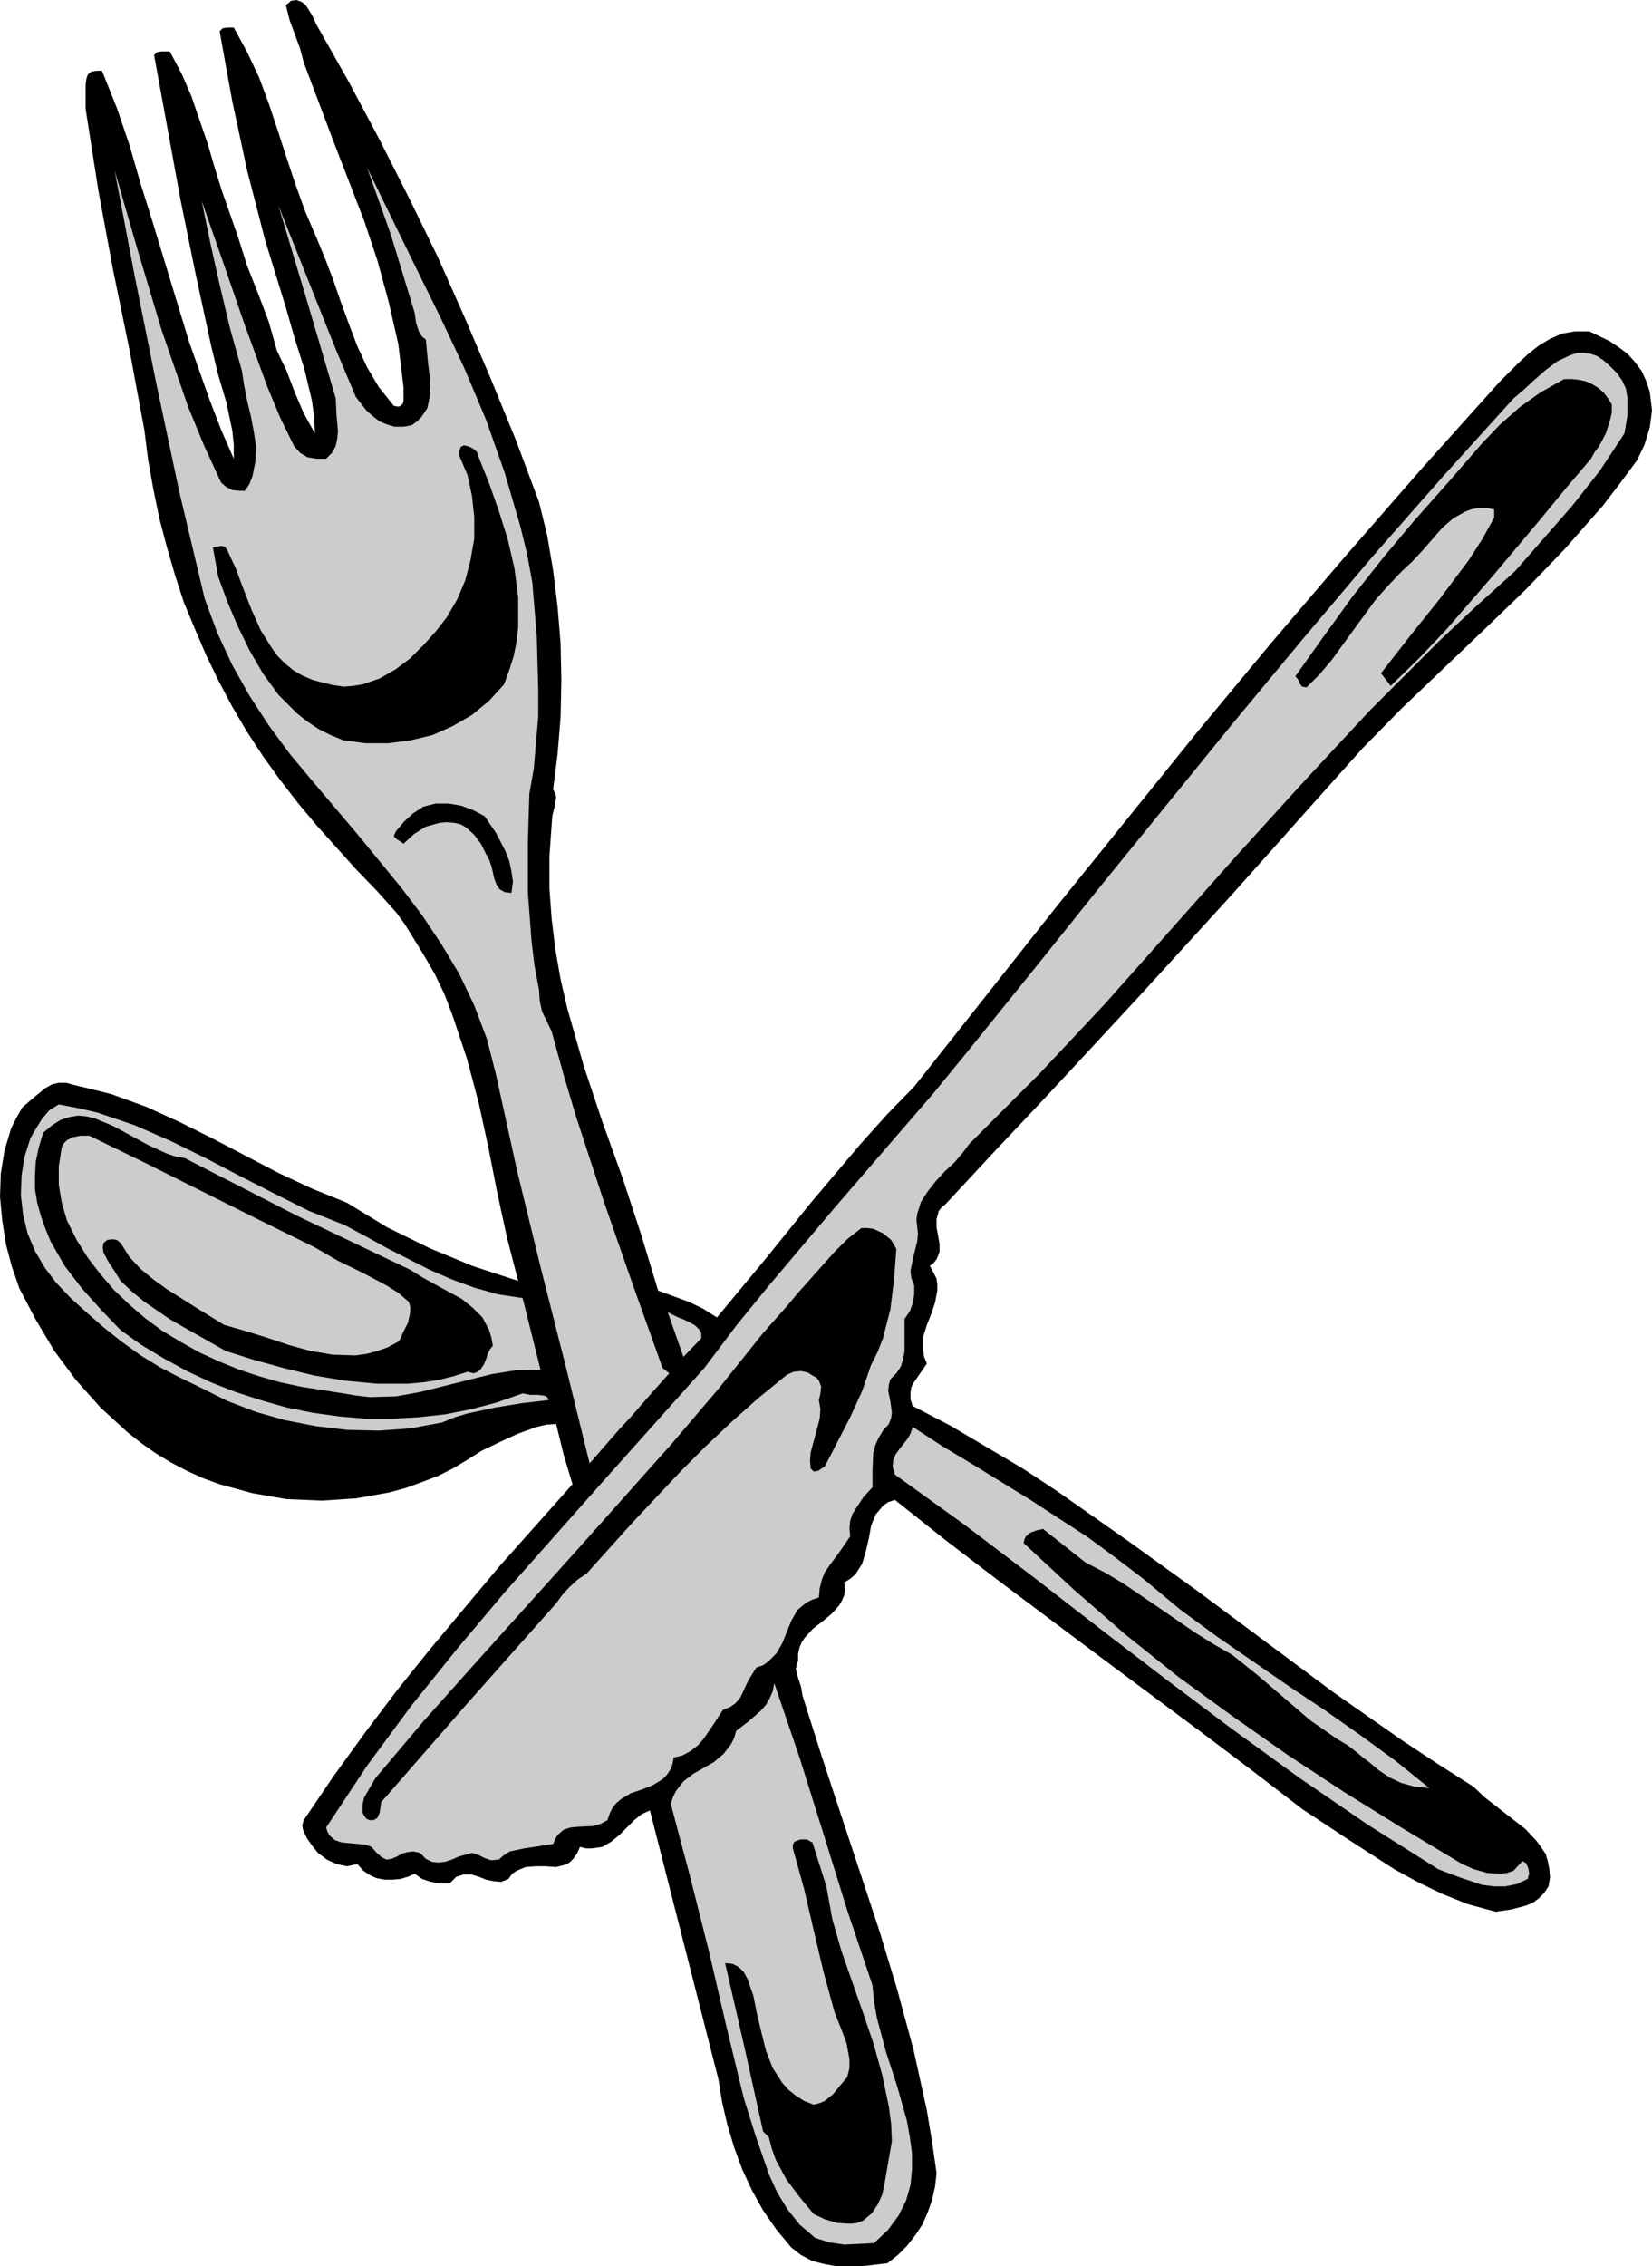
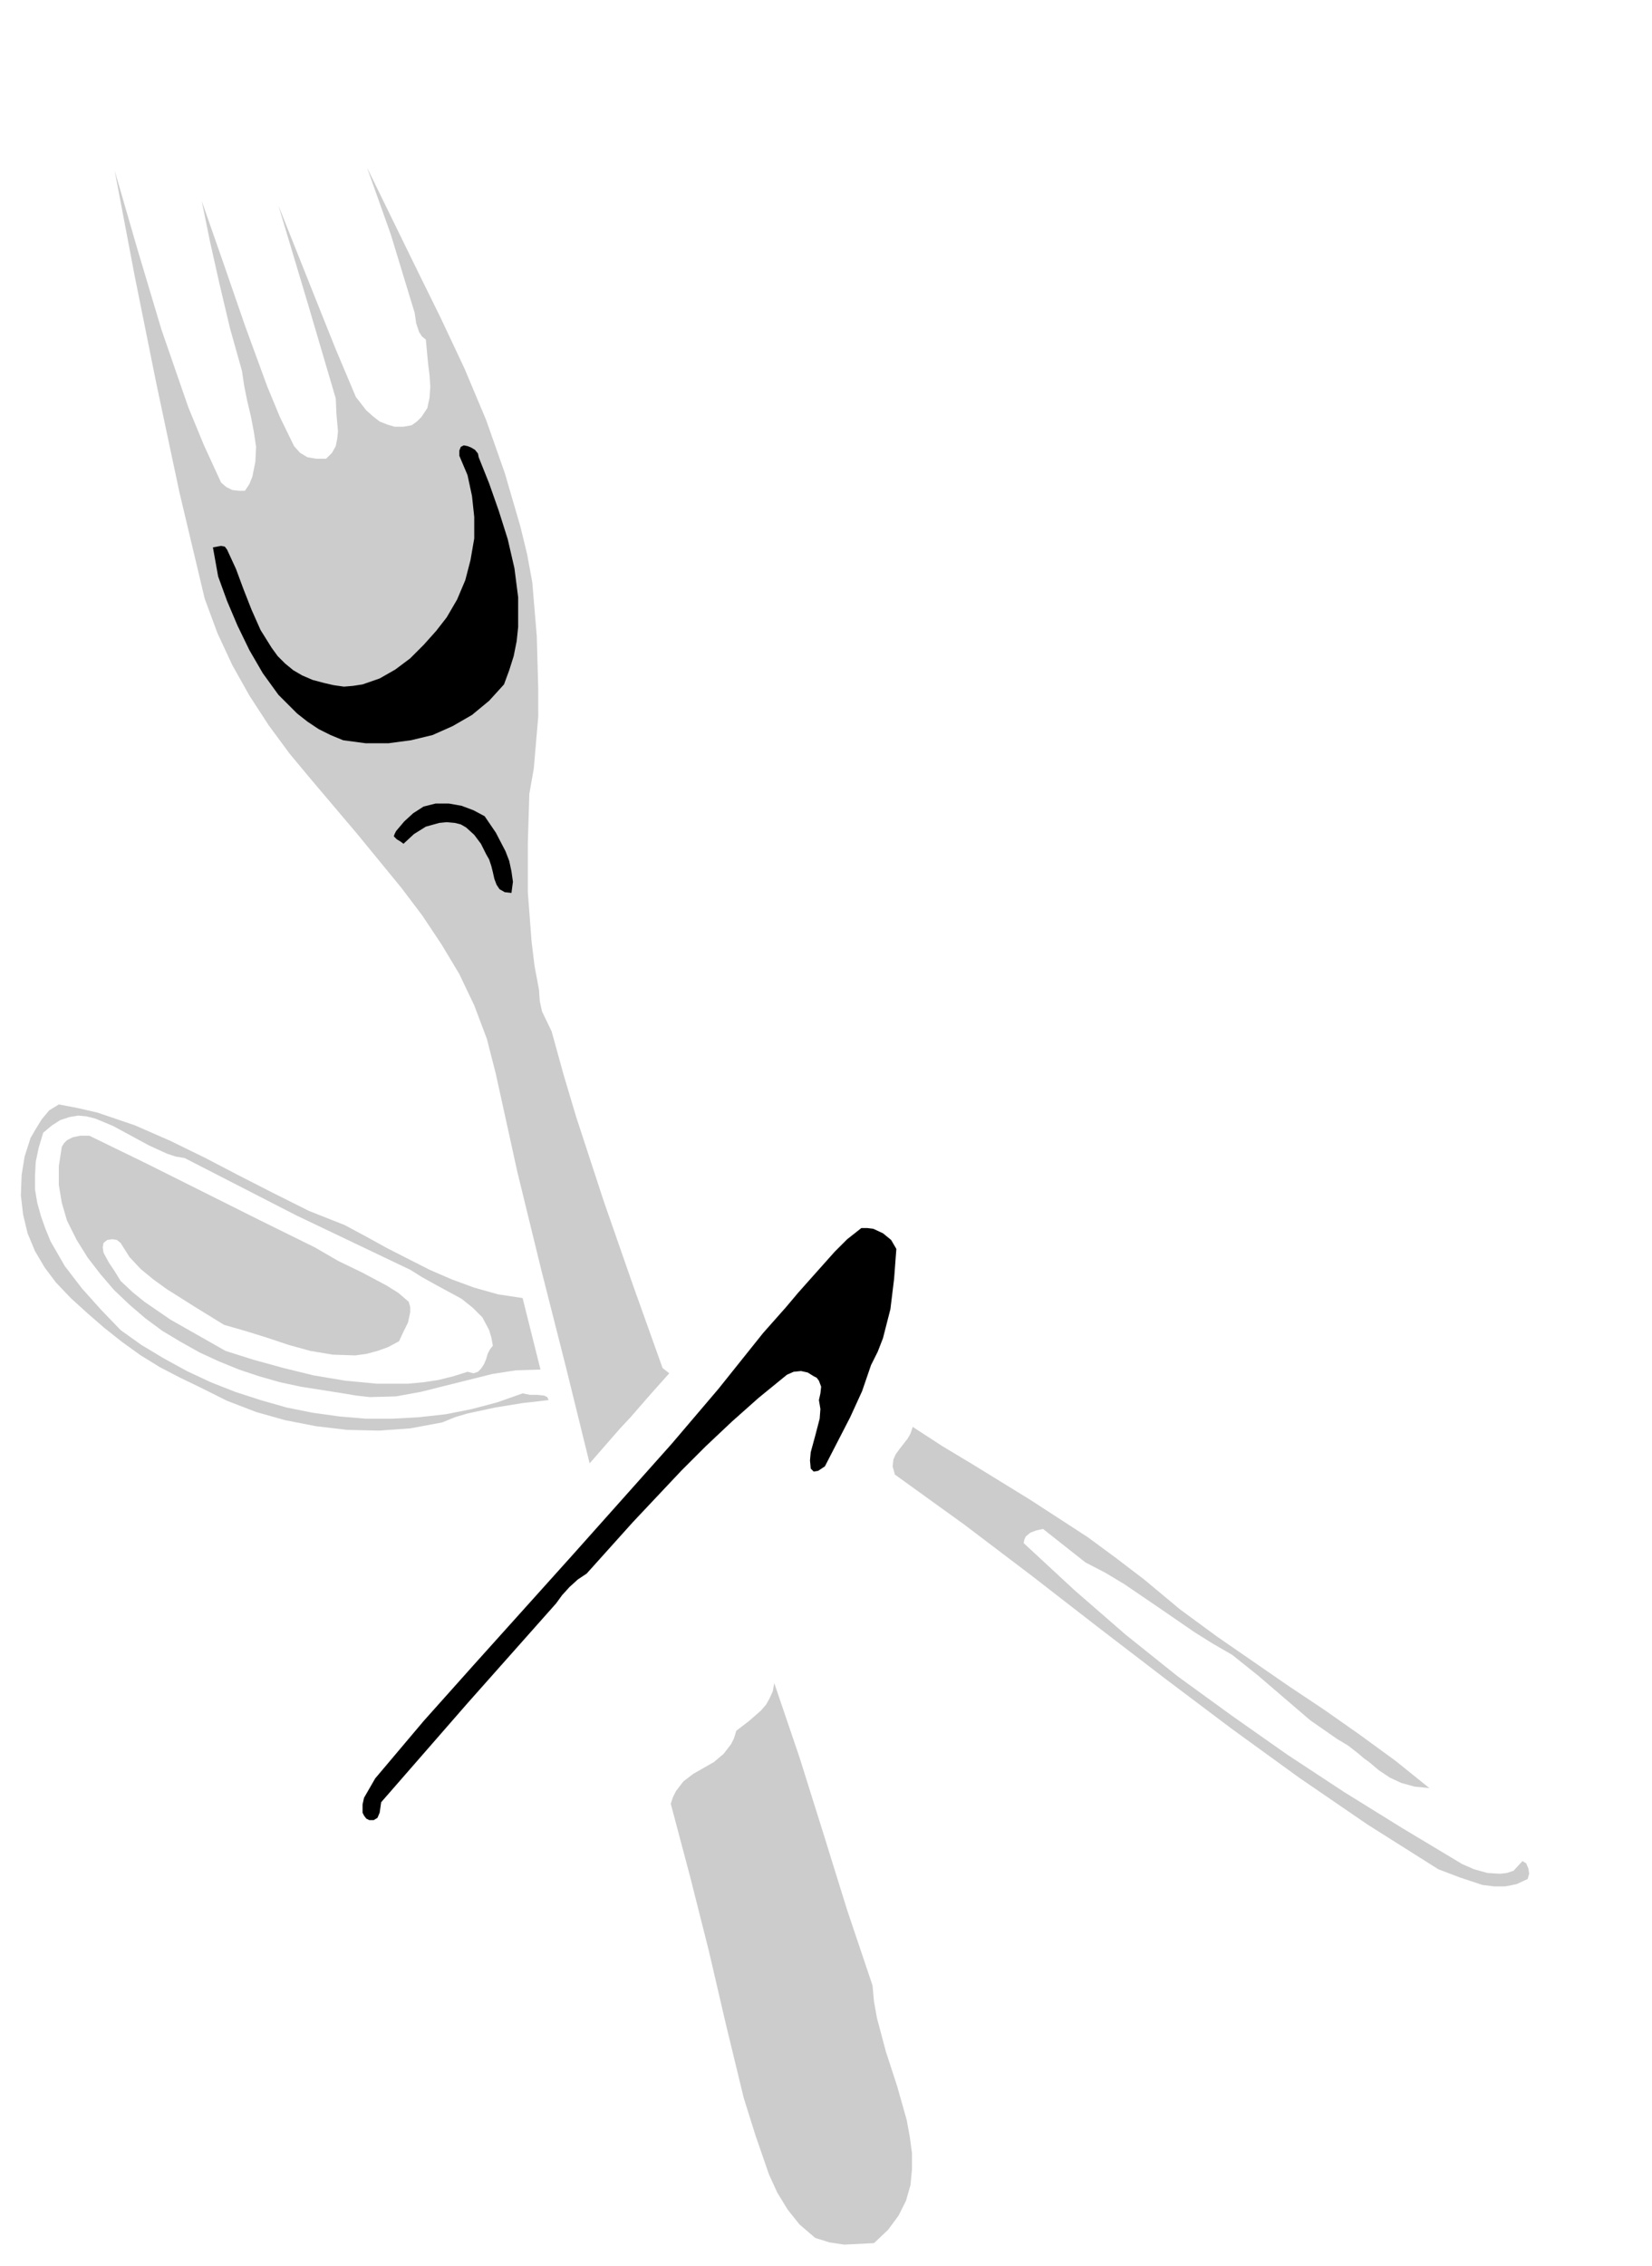
<svg xmlns="http://www.w3.org/2000/svg" xmlns:ns1="http://sodipodi.sourceforge.net/DTD/sodipodi-0.dtd" xmlns:ns2="http://www.inkscape.org/namespaces/inkscape" version="1.0" width="56.363mm" height="77.292mm" id="svg12" ns1:docname="Utensils 6.wmf">
  <ns1:namedview id="namedview12" pagecolor="#ffffff" bordercolor="#000000" borderopacity="0.25" ns2:showpageshadow="2" ns2:pageopacity="0.0" ns2:pagecheckerboard="0" ns2:deskcolor="#d1d1d1" ns2:document-units="mm" />
  <defs id="defs1">
    <pattern id="WMFhbasepattern" patternUnits="userSpaceOnUse" width="6" height="6" x="0" y="0" />
  </defs>
-   <path style="fill:#000000;fill-opacity:1;fill-rule:evenodd;stroke:none" d="m 40.8,3.168 4.128,7.296 3.936,7.392 3.84,7.584 3.744,7.68 3.456,7.776 3.36,7.872 3.264,7.968 2.976,7.968 1.056,4.32 0.768,4.512 0.576,4.704 0.384,4.704 0.096,4.8 -0.096,4.704 -0.384,4.704 -0.576,4.608 0.288,0.576 0.096,0.48 -0.192,1.152 -0.288,1.152 -0.096,1.152 -0.288,4.128 v 4.128 l 0.288,3.936 0.48,3.936 0.672,3.84 0.864,3.744 2.112,7.392 2.4,7.2 2.592,7.2 2.4,7.296 2.208,7.296 3.936,1.44 1.824,0.864 1.824,1.152 6.144,-7.392 6.048,-7.488 6.336,-7.488 3.36,-3.744 3.552,-3.648 18.144,-22.944 18.432,-22.848 9.408,-11.328 9.6,-11.232 9.792,-11.232 10.08,-11.232 2.496,-2.496 1.248,-1.152 1.344,-1.056 1.44,-0.864 1.536,-0.672 1.632,-0.288 h 1.92 l 2.592,1.248 1.152,0.768 1.152,0.864 0.96,1.056 0.864,1.152 0.576,1.248 0.48,1.44 0.288,2.4 -0.288,2.208 -0.672,2.208 -0.96,2.016 -2.208,2.976 -2.208,2.88 -4.896,5.568 -5.088,5.28 -5.28,5.088 -10.656,10.176 -5.088,5.184 -4.896,5.472 -11.904,13.344 -12,13.152 -12.288,13.248 -6.336,6.72 -6.336,6.816 -0.48,0.384 -0.384,0.48 -0.288,1.056 v 1.056 l 0.384,2.112 v 1.056 l -0.384,0.96 -0.384,0.48 -0.48,0.384 0.48,0.864 0.384,0.768 0.096,0.768 v 0.768 l -0.288,1.536 -0.48,1.44 -0.576,1.44 -0.48,1.536 v 1.632 l 0.096,0.864 0.384,0.96 -1.728,2.496 -0.288,0.576 -0.096,0.768 v 0.768 l 0.288,0.864 4.8,2.496 9.408,5.568 4.512,2.976 9.024,6.336 8.928,6.432 17.664,13.152 8.928,6.24 4.512,2.976 4.512,2.88 1.536,1.44 3.456,2.688 1.728,1.344 1.44,1.536 1.152,1.632 0.288,0.96 0.192,0.96 0.096,1.152 -0.192,1.152 -0.576,0.864 -0.672,0.672 -0.768,0.576 -0.96,0.384 -1.824,0.48 -2.016,0.288 -3.552,-0.96 -3.36,-1.344 -3.168,-1.536 -2.976,-1.632 -5.952,-3.84 -5.952,-3.936 -6.624,-5.088 -6.624,-4.992 -13.152,-9.792 -13.056,-9.792 -6.528,-4.992 -6.528,-5.184 -0.864,0.288 -0.672,0.48 -0.96,1.152 -0.576,1.44 -0.288,1.632 -0.384,1.632 -0.48,1.632 -0.864,1.344 -0.672,0.576 -0.768,0.48 0.096,0.864 -0.096,0.768 -0.288,0.672 -0.384,0.672 -0.96,1.056 -1.152,0.96 -1.248,0.96 -1.056,1.152 -0.384,0.576 -0.288,0.672 -0.192,0.864 v 0.864 l -0.192,0.576 -0.096,0.48 0.288,1.152 0.384,1.152 0.192,1.152 2.4,7.584 2.496,7.584 4.992,15.072 2.304,7.584 2.112,7.776 1.728,7.872 0.672,4.032 0.576,4.032 -0.192,1.728 -0.384,1.728 -0.576,1.632 -0.672,1.536 -0.96,1.44 -1.056,1.344 -1.152,1.152 -1.344,1.056 -3.264,0.384 h -3.36 l -1.536,-0.288 -1.536,-0.384 -1.44,-0.768 -1.248,-0.96 -1.92,-2.304 -1.728,-2.496 -1.44,-2.592 -1.248,-2.688 -1.056,-2.88 -0.864,-2.88 -0.672,-2.88 -0.48,-2.976 -8.832,-34.656 -1.056,0.48 -0.96,0.768 -1.92,1.92 -1.056,0.864 -1.152,0.672 -1.344,0.192 h -0.768 l -0.768,-0.192 -0.384,0.864 -0.48,0.672 -0.48,0.48 -0.576,0.288 -1.152,0.288 -1.344,-0.096 H 69.12 l -1.344,0.096 -1.152,0.48 -0.576,0.384 -0.48,0.672 -0.96,0.384 -0.96,-0.096 -0.96,-0.192 -0.96,-0.384 -0.96,-0.288 h -0.96 l -0.96,0.288 -0.384,0.384 -0.48,0.48 h -1.248 l -1.152,-0.192 -1.152,-0.384 -0.96,-0.672 -0.864,0.384 -0.96,0.288 -1.056,0.096 h -0.96 l -1.056,-0.192 -0.864,-0.384 -0.864,-0.576 -0.768,-0.864 -1.344,0.288 -1.344,-0.288 -1.248,-0.576 -1.152,-0.864 -0.768,-0.96 -0.672,-0.96 -0.48,-1.056 -0.096,-0.576 0.192,-0.672 3.84,-5.664 4.032,-5.568 4.128,-5.472 4.32,-5.376 8.928,-10.656 9.408,-10.56 -1.152,-3.84 -0.96,-3.936 -1.248,0.096 -1.248,0.288 -2.4,0.864 -2.304,1.056 -2.4,1.152 -1.824,1.152 -1.92,1.152 -1.92,0.96 -2.016,0.768 -2.112,0.768 -2.112,0.576 -4.32,0.768 -4.416,0.288 -4.512,-0.192 -4.416,-0.768 -4.224,-1.152 -2.112,-0.768 -2.112,-0.96 -2.016,-1.056 -1.92,-1.152 -1.92,-1.344 -1.824,-1.44 -3.456,-3.168 -3.168,-3.552 -2.784,-3.744 -2.4,-4.032 -2.112,-4.032 -0.96,-2.784 -0.768,-2.88 -0.48,-3.072 -0.288,-3.072 0.096,-2.976 0.48,-2.976 0.864,-2.88 0.672,-1.344 0.768,-1.344 1.44,-1.248 1.536,-1.248 0.864,-0.48 0.864,-0.192 h 0.96 l 1.056,0.288 2.4,0.576 2.304,0.576 4.512,1.632 4.416,2.016 4.224,2.112 8.448,4.416 4.32,2.016 4.512,1.824 5.184,3.168 5.472,2.688 5.568,2.304 5.856,1.92 -1.44,-5.568 -1.248,-5.76 -1.152,-5.856 -1.248,-5.76 -1.536,-5.76 -1.824,-5.472 -1.056,-2.784 -1.248,-2.592 -1.44,-2.496 -1.536,-2.496 -0.96,-1.536 -1.056,-1.44 -2.496,-2.784 -2.688,-2.784 -2.592,-2.88 -2.496,-2.784 -2.4,-2.88 -2.304,-2.976 -2.208,-3.072 -2.016,-3.072 -1.92,-3.264 -1.728,-3.264 -1.632,-3.36 -1.44,-3.36 -1.44,-3.456 -1.152,-3.552 -1.056,-3.648 -0.96,-3.648 -0.768,-3.744 -0.672,-3.744 -0.48,-3.84 L 16.704,45.12 14.592,34.848 12.672,24.48 11.04,14.016 V 10.944 L 11.136,10.176 11.328,9.6 11.808,9.216 12.48,9.12 h 0.672 l 1.92,4.8 1.632,4.8 1.44,4.992 1.536,4.896 4.704,15.456 2.688,7.584 1.44,3.744 1.632,3.744 V 57.312 L 29.952,55.488 29.184,51.84 28.128,48.288 27.264,44.736 25.248,35.424 23.328,26.016 19.872,7.104 20.256,6.72 20.832,6.624 h 1.056 l 1.536,2.88 1.248,2.88 2.112,6.144 0.864,2.976 0.96,3.072 2.112,6.048 1.152,3.648 1.44,3.648 1.344,3.552 1.056,3.744 1.248,2.592 1.056,2.784 1.152,2.688 1.44,2.592 L 40.512,53.76 40.224,51.648 39.264,47.616 38.016,43.68 36.864,39.648 34.176,30.912 31.872,21.984 29.952,13.056 28.32,4.032 28.704,3.648 29.28,3.552 h 0.864 l 1.728,3.168 1.536,3.264 1.248,3.36 1.152,3.456 1.152,3.552 1.152,3.456 1.248,3.456 1.44,3.36 1.152,2.784 1.056,2.784 0.96,2.784 1.056,2.88 1.056,2.784 1.248,2.688 1.536,2.592 1.92,2.4 0.576,0.096 0.288,-0.096 0.288,-0.288 0.096,-0.384 V 49.92 L 51.36,44.352 50.112,38.88 48.672,33.6 46.944,28.416 43.008,18.24 39.168,8.064 38.688,6.24 37.344,2.592 36.864,0.672 37.536,0.096 38.208,0 38.784,0.192 39.36,0.576 40.224,1.92 Z" id="path1" />
  <path style="fill:#cccccc;fill-opacity:1;fill-rule:evenodd;stroke:none" d="m 68.64,75.072 0.576,6.912 0.192,6.912 v 3.456 l -0.576,6.72 -0.576,3.264 -0.192,6.336 v 6.336 l 0.48,6.336 0.384,3.168 0.576,3.072 0.096,1.44 0.288,1.344 1.248,2.592 1.536,5.568 1.632,5.472 3.552,10.848 3.744,10.752 3.84,10.752 0.864,0.672 -2.4,2.688 -2.592,2.976 -1.344,1.44 -1.344,1.536 -2.592,2.976 -3.072,-12.48 -3.168,-12.48 -3.072,-12.576 -2.784,-12.672 -1.152,-4.512 -1.632,-4.32 -1.92,-4.032 -2.304,-3.84 -2.496,-3.744 -2.688,-3.552 -5.664,-6.912 -5.856,-6.912 -2.88,-3.456 L 34.656,93.504 32.16,89.664 29.952,85.728 28.032,81.6 26.4,77.184 23.136,63.456 20.16,49.44 17.376,35.616 14.784,21.984 l 2.976,10.272 3.072,10.272 3.456,9.984 2.016,4.896 2.208,4.8 0.672,0.576 0.768,0.384 0.864,0.096 h 0.768 l 0.576,-0.864 0.384,-0.96 0.384,-1.92 0.096,-1.92 -0.288,-1.92 -0.384,-2.016 -0.48,-2.016 -0.384,-1.92 -0.288,-1.92 -1.536,-5.472 -1.344,-5.664 -1.248,-5.568 -1.056,-5.184 2.784,7.968 2.784,8.064 2.88,7.872 1.632,3.936 1.824,3.744 0.768,0.864 0.96,0.576 1.152,0.192 h 1.248 l 0.768,-0.768 0.48,-0.864 0.192,-0.96 0.096,-0.96 -0.192,-2.112 -0.096,-2.112 -3.648,-12.384 -3.744,-12.48 4.896,12.288 2.496,6.24 2.592,6.144 1.344,1.728 0.864,0.768 0.864,0.672 0.96,0.384 0.96,0.288 h 1.152 l 1.056,-0.192 0.672,-0.48 0.576,-0.576 0.768,-1.152 0.288,-1.344 0.096,-1.44 -0.096,-1.44 L 55.2,46.848 54.912,43.776 54.432,43.392 54.048,42.816 53.664,41.664 53.472,40.32 53.088,39.072 50.4,30.24 47.328,21.6 l 6.336,12.96 3.168,6.432 3.072,6.528 2.784,6.624 2.4,6.816 2.016,6.912 0.864,3.552 z" id="path2" />
-   <path style="fill:#cccccc;fill-opacity:1;fill-rule:evenodd;stroke:none" d="m 207.648,47.232 0.864,0.864 0.672,0.96 0.48,1.056 0.192,1.152 v 2.304 l -0.384,2.304 -3.168,4.8 -3.552,4.512 -7.392,8.448 -4.896,4.416 -4.704,4.416 -9.12,9.12 -8.736,9.408 -8.544,9.408 -16.8,18.912 -8.64,9.216 -8.928,8.928 -0.864,1.152 -1.056,1.248 -1.248,1.152 -1.152,1.248 -1.056,1.344 -0.864,1.344 -0.48,1.536 -0.096,0.768 0.096,0.864 0.096,0.96 -0.096,0.96 -0.48,1.92 -0.384,1.824 0.096,0.96 0.384,0.96 v 1.152 l -0.192,1.152 -0.384,1.056 -0.672,0.96 v 4.224 l -0.192,0.96 -0.288,0.96 -0.576,0.864 -0.768,0.768 -0.192,0.672 -0.096,0.768 0.288,1.44 0.192,1.44 -0.096,0.672 -0.288,0.768 -0.768,0.864 -0.576,0.96 -0.384,0.864 -0.288,1.056 -0.096,2.112 v 2.304 l -1.152,1.248 -0.96,1.44 -0.48,0.768 -0.288,0.864 -0.096,0.96 0.096,1.056 -1.248,1.824 -1.344,1.824 -0.672,0.96 -0.384,0.96 -0.288,1.152 -0.096,1.152 -0.864,0.288 -0.768,0.384 -1.152,0.96 -0.768,1.344 -1.152,2.88 -0.768,1.344 -1.056,1.056 -0.672,0.48 -0.864,0.288 -0.96,1.536 -0.384,0.768 -0.384,0.864 -0.384,0.768 -0.576,0.672 -0.672,0.48 -0.96,0.384 -1.248,1.92 -1.248,1.824 -0.768,0.864 -0.864,0.672 -1.056,0.576 -1.152,0.288 -0.192,0.96 -0.288,0.672 -0.48,0.672 -0.48,0.48 -1.248,0.768 -1.44,0.576 -1.44,0.48 -1.248,0.768 -0.576,0.48 -0.48,0.576 -0.384,0.768 -0.288,0.864 -0.864,0.48 -0.96,0.288 -2.016,0.096 -0.96,0.096 -0.864,0.288 -0.768,0.672 -0.288,0.48 -0.288,0.672 -1.824,0.288 -1.92,0.288 -1.824,0.384 -0.768,0.48 -0.672,0.576 -0.96,0.096 -0.864,-0.288 -0.768,-0.384 -0.864,-0.288 -1.728,0.48 -0.864,0.384 -0.864,0.288 -0.96,0.096 -0.768,-0.096 -0.768,-0.384 -0.768,-0.768 -0.864,-0.192 -0.768,0.096 -0.672,0.192 -0.672,0.384 -0.672,0.288 -0.672,0.096 -0.576,-0.288 -0.672,-0.576 -0.672,-0.768 -0.768,-0.288 -2.016,-0.192 -1.056,-0.096 -0.864,-0.288 -0.672,-0.576 -0.288,-0.48 -0.192,-0.576 5.28,-7.968 5.664,-7.68 5.952,-7.392 6.144,-7.296 12.768,-14.4 12.96,-14.496 4.128,-5.472 4.224,-5.184 8.352,-9.888 8.448,-9.792 4.32,-4.992 4.32,-5.28 8.448,-10.464 8.544,-10.656 17.472,-21.504 8.928,-10.752 8.928,-10.56 9.12,-10.368 9.12,-10.08 0.576,-0.48 0.672,-0.576 1.344,-1.248 1.536,-1.344 1.536,-1.152 1.632,-0.768 0.864,-0.288 h 0.864 l 0.864,0.096 0.864,0.288 0.864,0.576 z" id="path3" />
-   <path style="fill:#000000;fill-opacity:1;fill-rule:evenodd;stroke:none" d="m 207.84,52.128 v 1.056 l -0.192,0.864 -0.576,1.824 -0.864,1.632 -0.576,0.768 -0.48,0.864 -3.264,3.84 -3.072,3.744 -6.048,7.2 -6.24,7.2 -3.456,3.648 -3.744,3.648 -1.248,-1.632 3.744,-4.8 3.84,-4.8 3.744,-4.992 1.728,-2.688 1.536,-2.784 v -1.056 l -1.056,-0.192 h -0.96 l -0.96,0.192 -0.768,0.288 -1.536,0.864 -1.44,1.248 -2.496,2.88 -1.344,1.44 -1.344,1.248 -1.728,1.824 -1.632,1.824 -2.88,3.936 -2.784,3.84 -1.536,1.824 -1.728,1.728 -0.576,-0.096 -0.288,-0.384 -0.192,-0.48 -0.384,-0.48 3.552,-4.992 3.744,-5.184 3.936,-4.992 3.936,-4.704 4.512,-5.088 4.416,-5.088 2.304,-2.4 2.496,-2.208 2.688,-1.92 3.072,-1.728 h 0.96 l 0.96,0.096 0.864,0.192 0.864,0.384 0.768,0.48 0.672,0.576 0.576,0.768 z" id="path4" />
  <path style="fill:#000000;fill-opacity:1;fill-rule:evenodd;stroke:none" d="m 61.728,58.944 1.344,3.36 1.248,3.552 1.152,3.648 0.864,3.744 0.48,3.744 v 3.84 l -0.192,1.824 -0.384,1.92 -0.576,1.824 -0.672,1.824 -1.92,2.112 -2.208,1.824 -2.496,1.44 -2.592,1.152 -2.784,0.672 -2.88,0.384 h -2.976 l -2.88,-0.384 -1.632,-0.672 -1.536,-0.768 -1.44,-0.96 -1.344,-1.056 -2.4,-2.4 -2.016,-2.784 -1.728,-2.976 -1.536,-3.168 -1.344,-3.168 -1.152,-3.168 -0.672,-3.744 1.056,-0.192 0.48,0.096 0.288,0.384 1.152,2.496 0.96,2.592 1.056,2.688 1.152,2.592 1.44,2.304 0.768,1.056 0.96,0.96 1.056,0.864 1.152,0.672 1.344,0.576 1.44,0.384 1.248,0.288 1.344,0.192 1.152,-0.096 1.248,-0.192 2.208,-0.768 2.016,-1.152 1.92,-1.44 1.728,-1.728 1.632,-1.824 1.344,-1.728 1.344,-2.304 1.056,-2.496 0.672,-2.592 0.48,-2.784 V 66.624 L 60.864,63.936 60.288,61.248 59.232,58.752 V 58.08 l 0.192,-0.48 0.384,-0.192 0.48,0.096 0.48,0.192 0.48,0.288 0.384,0.48 z" id="path5" />
  <path style="fill:#000000;fill-opacity:1;fill-rule:evenodd;stroke:none" d="m 62.496,105.216 1.44,2.112 1.248,2.4 0.48,1.248 0.288,1.344 0.192,1.344 -0.192,1.44 -0.864,-0.096 -0.672,-0.384 -0.384,-0.576 -0.288,-0.768 -0.192,-0.864 -0.192,-0.768 -0.288,-0.864 -0.384,-0.672 -0.672,-1.344 -0.864,-1.152 -1.056,-0.96 -0.672,-0.384 -0.768,-0.192 -1.056,-0.096 -0.96,0.096 -1.728,0.48 -1.536,0.96 -1.344,1.248 -0.384,-0.288 -0.48,-0.288 -0.384,-0.384 0.096,-0.288 0.192,-0.384 1.056,-1.248 1.152,-1.056 1.344,-0.864 1.536,-0.384 h 1.728 l 1.632,0.288 1.536,0.576 z" id="path6" />
  <path style="fill:#cccccc;fill-opacity:1;fill-rule:evenodd;stroke:none" d="m 44.448,157.92 2.688,1.44 2.784,1.536 5.472,2.784 2.88,1.248 2.88,1.056 3.072,0.864 3.168,0.48 2.304,9.216 -3.168,0.096 -3.072,0.48 -6.144,1.536 -3.072,0.768 -3.168,0.576 -3.36,0.096 -1.728,-0.192 -1.728,-0.288 -5.472,-0.864 -2.688,-0.576 -2.688,-0.768 -2.592,-0.864 -2.592,-1.056 -2.496,-1.152 -2.4,-1.344 -2.4,-1.44 -2.208,-1.632 -2.016,-1.728 -2.016,-1.92 -1.728,-2.016 -1.632,-2.112 -1.44,-2.304 -1.248,-2.496 -0.672,-2.304 -0.384,-2.304 v -2.4 l 0.384,-2.496 0.288,-0.48 0.384,-0.384 0.768,-0.384 0.96,-0.192 h 1.152 l 7.296,3.552 14.592,7.296 7.2,3.552 2.976,1.728 3.168,1.536 3.072,1.632 1.536,0.96 1.344,1.152 0.192,0.672 v 0.672 l -0.288,1.344 -0.576,1.152 -0.576,1.248 -1.44,0.768 -1.344,0.48 -1.44,0.384 -1.44,0.192 -2.88,-0.096 -2.88,-0.48 -2.784,-0.768 -2.88,-0.96 -2.784,-0.864 -2.688,-0.768 -3.744,-2.304 -3.648,-2.304 -1.728,-1.248 -1.632,-1.344 -1.44,-1.536 -1.152,-1.824 -0.48,-0.384 -0.576,-0.096 -0.672,0.096 -0.48,0.384 -0.096,0.576 0.096,0.672 0.672,1.248 0.768,1.152 0.768,1.248 1.536,1.44 1.536,1.248 3.36,2.304 7.104,4.032 3.648,1.152 3.84,1.056 3.936,0.96 4.032,0.672 4.032,0.384 h 4.032 l 2.016,-0.192 1.92,-0.288 1.92,-0.48 1.824,-0.576 0.768,0.192 0.576,-0.192 0.384,-0.384 0.384,-0.576 0.288,-0.672 0.192,-0.672 0.288,-0.576 0.384,-0.48 -0.192,-1.056 -0.288,-0.96 -0.864,-1.632 -1.248,-1.248 -1.44,-1.152 -3.36,-1.824 -1.728,-0.96 -1.536,-0.96 -14.688,-7.008 -14.4,-7.392 -1.152,-0.192 -1.152,-0.384 -2.304,-1.056 -4.608,-2.496 -2.304,-0.96 -1.152,-0.288 -1.056,-0.096 -1.152,0.192 -1.152,0.384 -1.056,0.672 -1.152,0.96 -0.576,1.92 -0.384,1.824 -0.096,1.824 v 1.728 l 0.288,1.728 0.48,1.728 0.576,1.632 0.672,1.632 1.824,3.168 2.208,2.88 2.496,2.784 2.496,2.592 2.688,1.92 2.88,1.728 2.976,1.632 3.072,1.44 3.168,1.248 3.264,1.056 3.36,0.96 3.36,0.672 3.456,0.48 3.36,0.288 h 3.456 l 3.456,-0.192 3.456,-0.384 3.36,-0.672 3.264,-0.864 3.264,-1.152 0.96,0.192 h 0.96 l 0.864,0.096 0.384,0.192 0.192,0.384 -1.632,0.192 -1.728,0.192 -3.552,0.576 -3.552,0.768 -1.632,0.48 -1.632,0.672 -4.128,0.768 -4.032,0.288 -4.128,-0.096 -4.032,-0.48 -3.936,-0.768 -3.744,-1.056 -3.744,-1.44 -3.456,-1.728 -2.592,-1.248 -2.592,-1.344 -2.496,-1.536 -2.4,-1.728 -2.304,-1.824 -2.208,-1.92 -2.112,-1.92 -1.92,-2.016 -1.44,-1.92 -1.248,-2.112 -0.96,-2.304 -0.576,-2.4 -0.288,-2.496 0.096,-2.592 0.384,-2.4 0.768,-2.4 0.672,-1.152 0.768,-1.248 0.96,-1.152 1.248,-0.768 2.496,0.48 2.496,0.576 4.8,1.632 4.608,2.016 4.512,2.208 4.416,2.304 4.512,2.304 4.416,2.208 z" id="path7" />
  <path style="fill:#000000;fill-opacity:1;fill-rule:evenodd;stroke:none" d="m 115.584,160.992 -0.288,3.84 -0.48,3.936 -0.96,3.744 -0.672,1.728 -0.864,1.728 -1.152,3.36 -1.536,3.36 -3.264,6.336 -0.864,0.576 -0.576,0.096 -0.384,-0.384 -0.096,-1.056 0.096,-1.056 0.576,-2.112 0.576,-2.208 0.096,-1.248 -0.192,-1.152 0.192,-0.864 0.096,-0.864 -0.288,-0.768 -0.288,-0.384 -0.384,-0.192 -0.768,-0.48 -0.864,-0.192 -0.96,0.096 -0.864,0.384 -3.648,2.976 -3.456,3.072 -3.36,3.168 -3.168,3.168 -6.24,6.624 -5.952,6.624 -1.152,0.768 -1.056,0.96 -0.96,1.056 -0.768,1.056 -11.424,12.864 -11.136,12.768 -0.192,1.344 -0.288,0.672 -0.48,0.288 h -0.576 l -0.384,-0.192 -0.288,-0.384 -0.192,-0.384 v -1.056 l 0.192,-0.864 1.44,-2.496 6.24,-7.392 6.432,-7.2 12.864,-14.304 12.672,-14.208 6.048,-7.104 5.76,-7.2 2.976,-3.36 1.536,-1.824 1.536,-1.728 3.168,-3.552 1.632,-1.632 1.824,-1.44 h 0.768 l 0.768,0.096 1.248,0.576 1.056,0.864 z" id="path8" />
-   <path style="fill:#cccccc;fill-opacity:1;fill-rule:evenodd;stroke:none" d="m 90.432,172.512 -2.304,2.4 -2.016,-5.76 1.344,0.672 0.768,0.288 0.768,0.384 0.672,0.384 0.48,0.48 0.288,0.48 z" id="path9" />
  <path style="fill:#cccccc;fill-opacity:1;fill-rule:evenodd;stroke:none" d="m 147.552,203.616 4.608,3.84 4.704,3.456 9.312,6.432 4.608,3.072 4.512,3.168 4.608,3.36 4.416,3.552 -1.92,-0.192 -1.728,-0.48 -1.44,-0.672 -1.44,-0.96 -1.248,-1.056 -0.672,-0.48 -0.672,-0.576 -1.344,-1.056 -1.44,-0.864 -3.456,-2.4 -6.72,-5.76 -3.36,-2.688 -2.496,-1.44 -2.304,-1.44 -4.608,-3.168 -4.512,-3.072 -2.4,-1.44 -2.592,-1.344 -5.472,-4.32 -0.864,0.192 -0.768,0.288 -0.576,0.48 -0.192,0.384 -0.096,0.48 6.528,6.048 6.624,5.76 6.72,5.376 7.008,5.088 7.104,4.992 7.296,4.8 7.584,4.704 7.68,4.608 1.536,0.672 1.728,0.48 1.632,0.096 0.864,-0.096 0.864,-0.288 1.152,-1.248 0.48,0.288 0.288,0.672 0.096,0.672 -0.192,0.672 -1.44,0.672 -1.44,0.288 h -1.44 l -1.536,-0.192 -2.88,-0.96 -2.784,-1.056 -9.12,-5.76 -8.832,-6.048 -8.736,-6.336 -8.544,-6.432 -8.64,-6.624 -8.544,-6.624 -8.736,-6.624 -8.928,-6.432 -0.288,-1.056 0.096,-0.864 0.288,-0.672 0.48,-0.672 1.056,-1.344 0.384,-0.672 0.288,-0.864 3.84,2.496 3.84,2.304 7.488,4.608 7.392,4.8 3.648,2.688 z" id="path10" />
  <path style="fill:#cccccc;fill-opacity:1;fill-rule:evenodd;stroke:none" d="m 112.512,255.936 0.192,2.112 0.384,2.112 1.152,4.32 1.44,4.416 1.248,4.416 0.384,2.112 0.288,2.112 v 2.112 l -0.192,2.016 -0.576,2.016 -0.96,1.92 -1.344,1.824 -1.824,1.728 -3.84,0.192 -1.92,-0.288 -1.824,-0.576 -2.016,-1.728 -1.536,-1.92 -1.344,-2.208 -1.056,-2.304 -1.728,-4.992 -1.536,-4.896 -2.304,-9.504 -2.208,-9.504 -2.4,-9.504 -2.496,-9.408 0.288,-0.864 0.384,-0.768 0.96,-1.248 1.248,-0.96 2.688,-1.536 1.248,-1.056 0.96,-1.248 0.384,-0.768 0.288,-0.96 1.632,-1.248 1.536,-1.344 0.672,-0.768 0.48,-0.864 0.384,-0.864 0.192,-1.056 3.264,9.6 3.072,9.792 3.072,9.888 z" id="path11" />
-   <path style="fill:#000000;fill-opacity:1;fill-rule:evenodd;stroke:none" d="m 106.56,243.168 0.768,4.224 1.152,4.032 2.784,7.968 1.344,3.936 1.152,4.128 0.864,4.128 0.288,2.208 0.096,2.208 -0.96,5.568 -0.288,1.344 -0.576,1.248 -0.768,1.152 -1.152,0.96 -0.768,0.288 -0.864,0.096 -1.632,-0.096 -1.632,-0.48 -1.44,-0.672 -1.824,-2.208 -1.728,-2.304 -1.344,-2.496 -0.48,-1.344 -0.384,-1.44 V 275.52 L 98.4,274.752 96,263.904 l -2.496,-10.848 0.96,0.096 0.768,0.384 0.672,0.672 0.48,0.864 0.768,2.208 0.48,2.4 0.576,2.4 0.576,2.304 0.864,2.208 1.248,1.92 0.768,0.864 0.96,0.768 1.056,0.672 1.248,0.48 0.768,-0.192 0.672,-0.288 1.056,-0.864 0.864,-1.056 0.96,-1.152 0.288,-1.152 v -1.152 l -0.384,-2.112 -0.768,-2.016 -0.768,-1.92 -1.44,-5.28 -1.248,-5.28 -1.248,-5.376 -1.44,-5.184 v -0.48 l 0.192,-0.384 0.768,-0.288 h 0.864 l 0.672,0.384 v -0.096 z" id="path12" />
</svg>